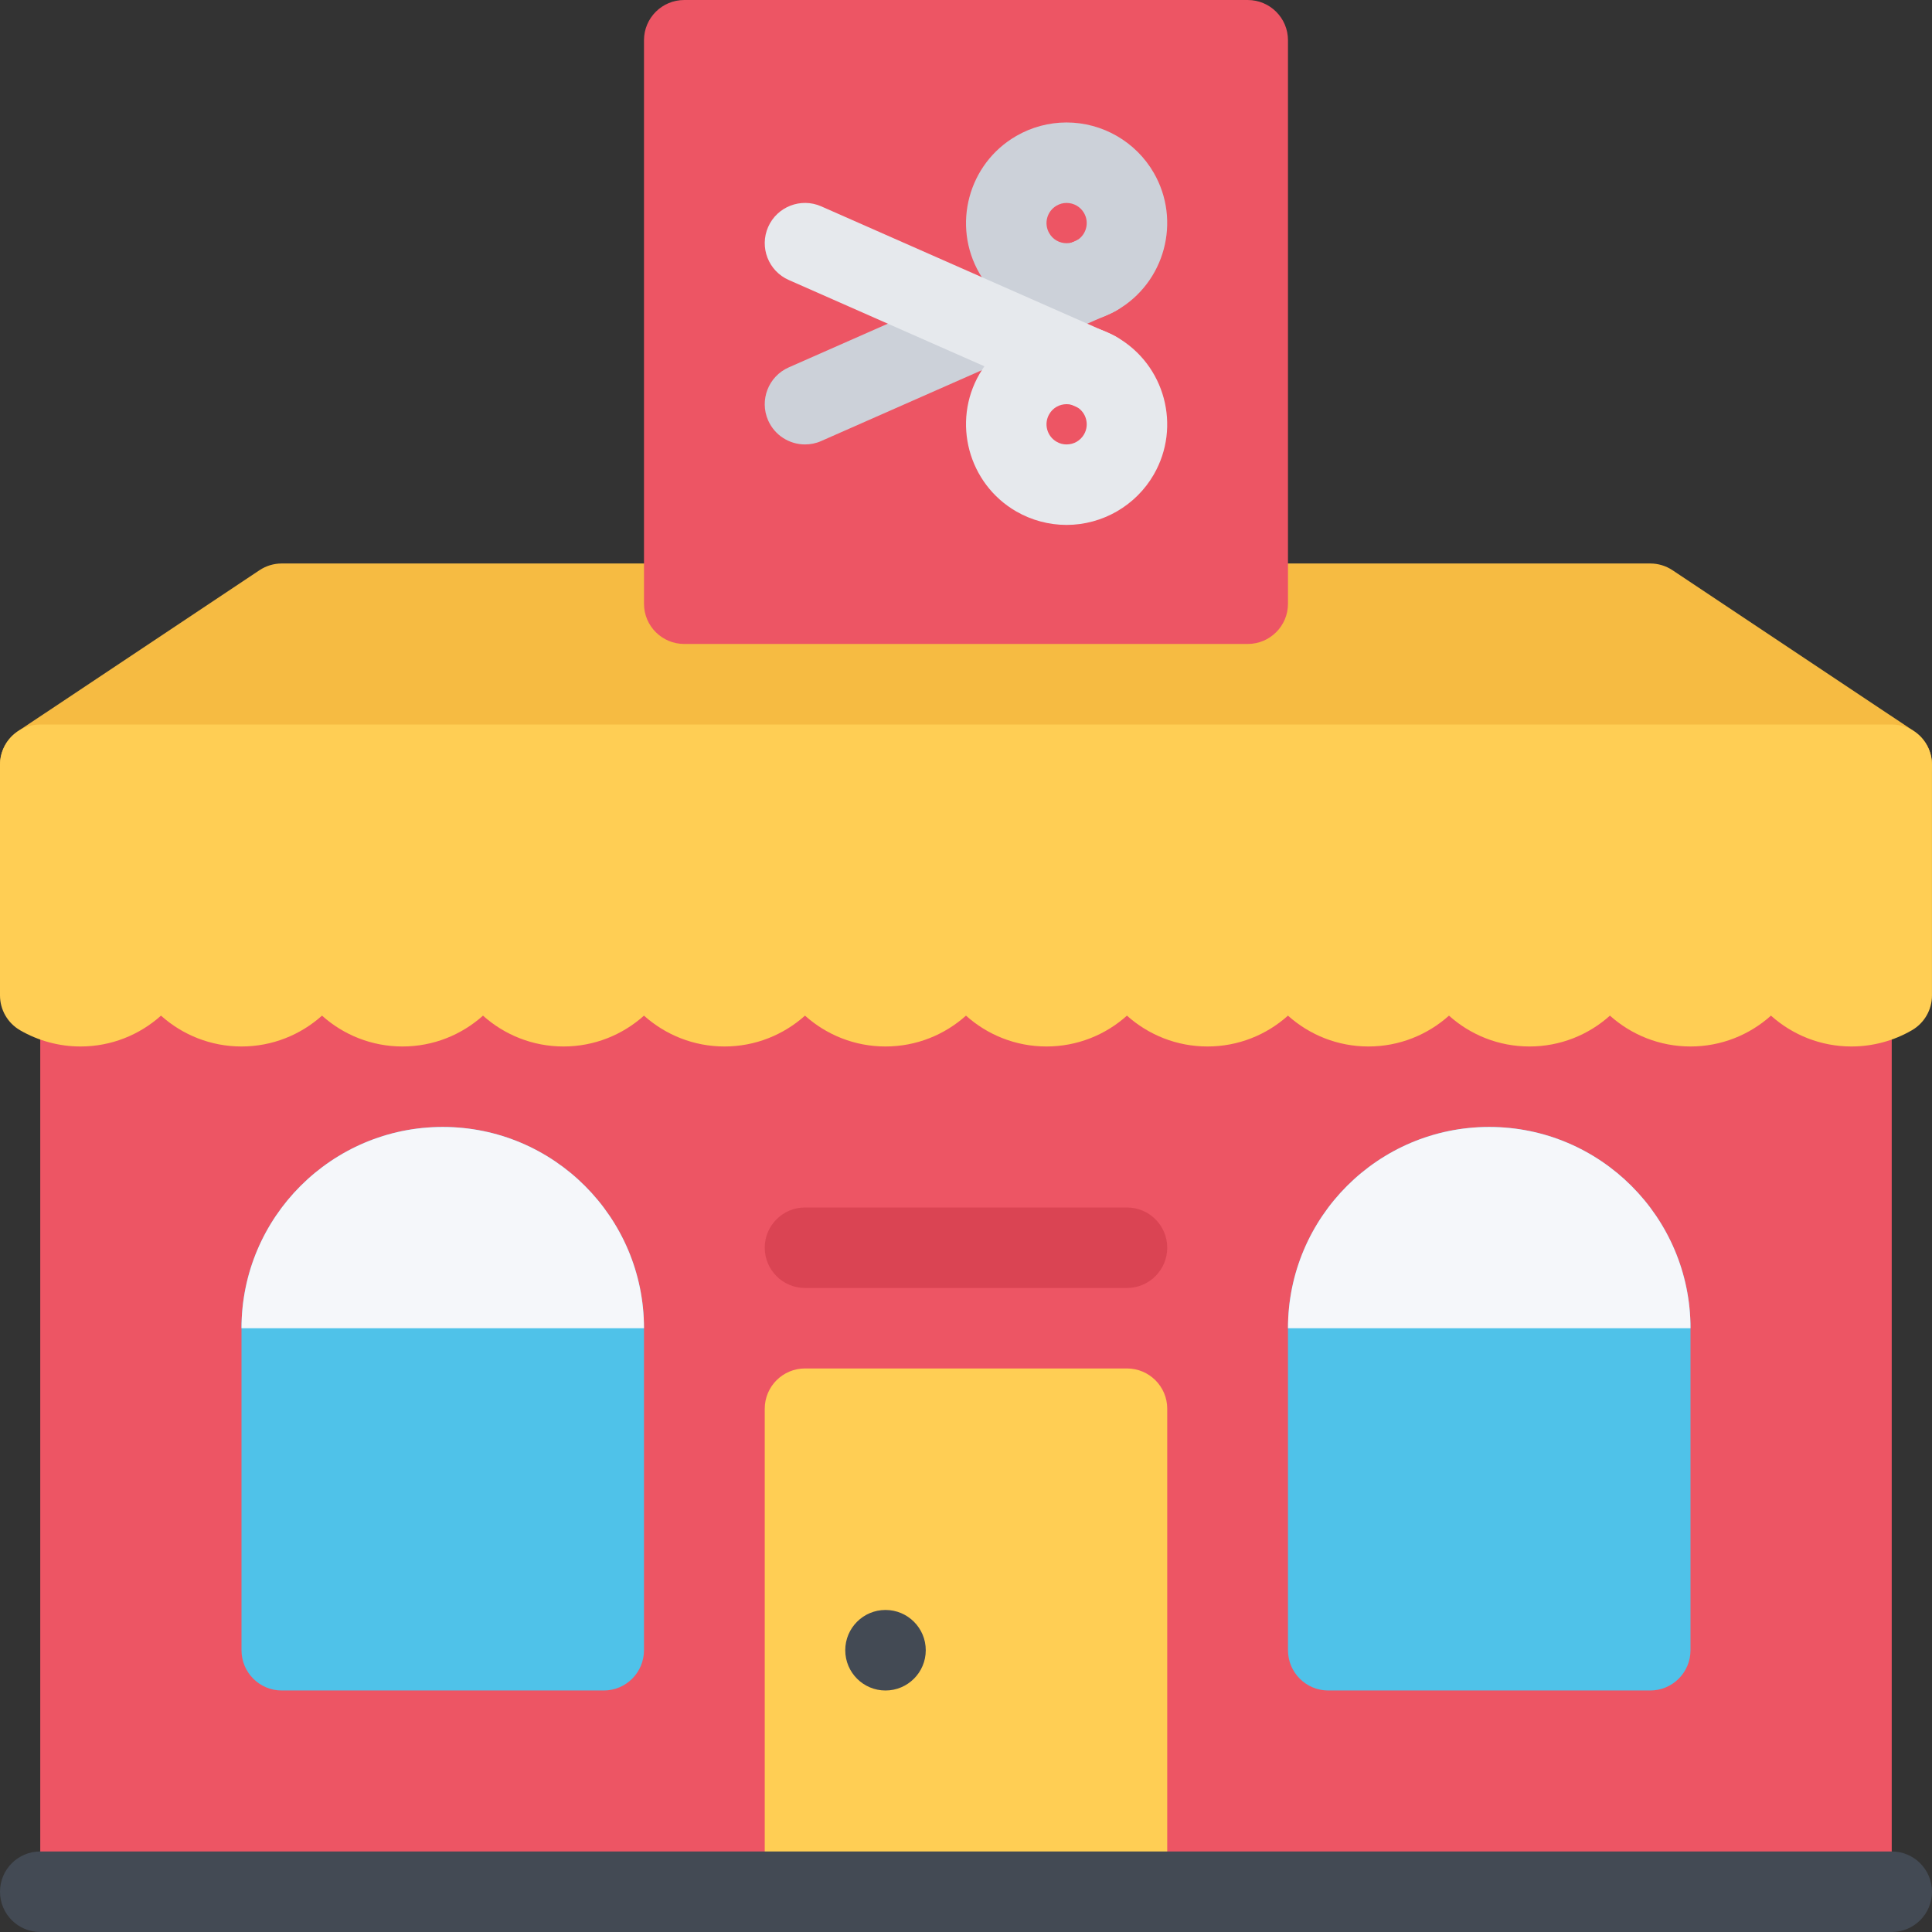
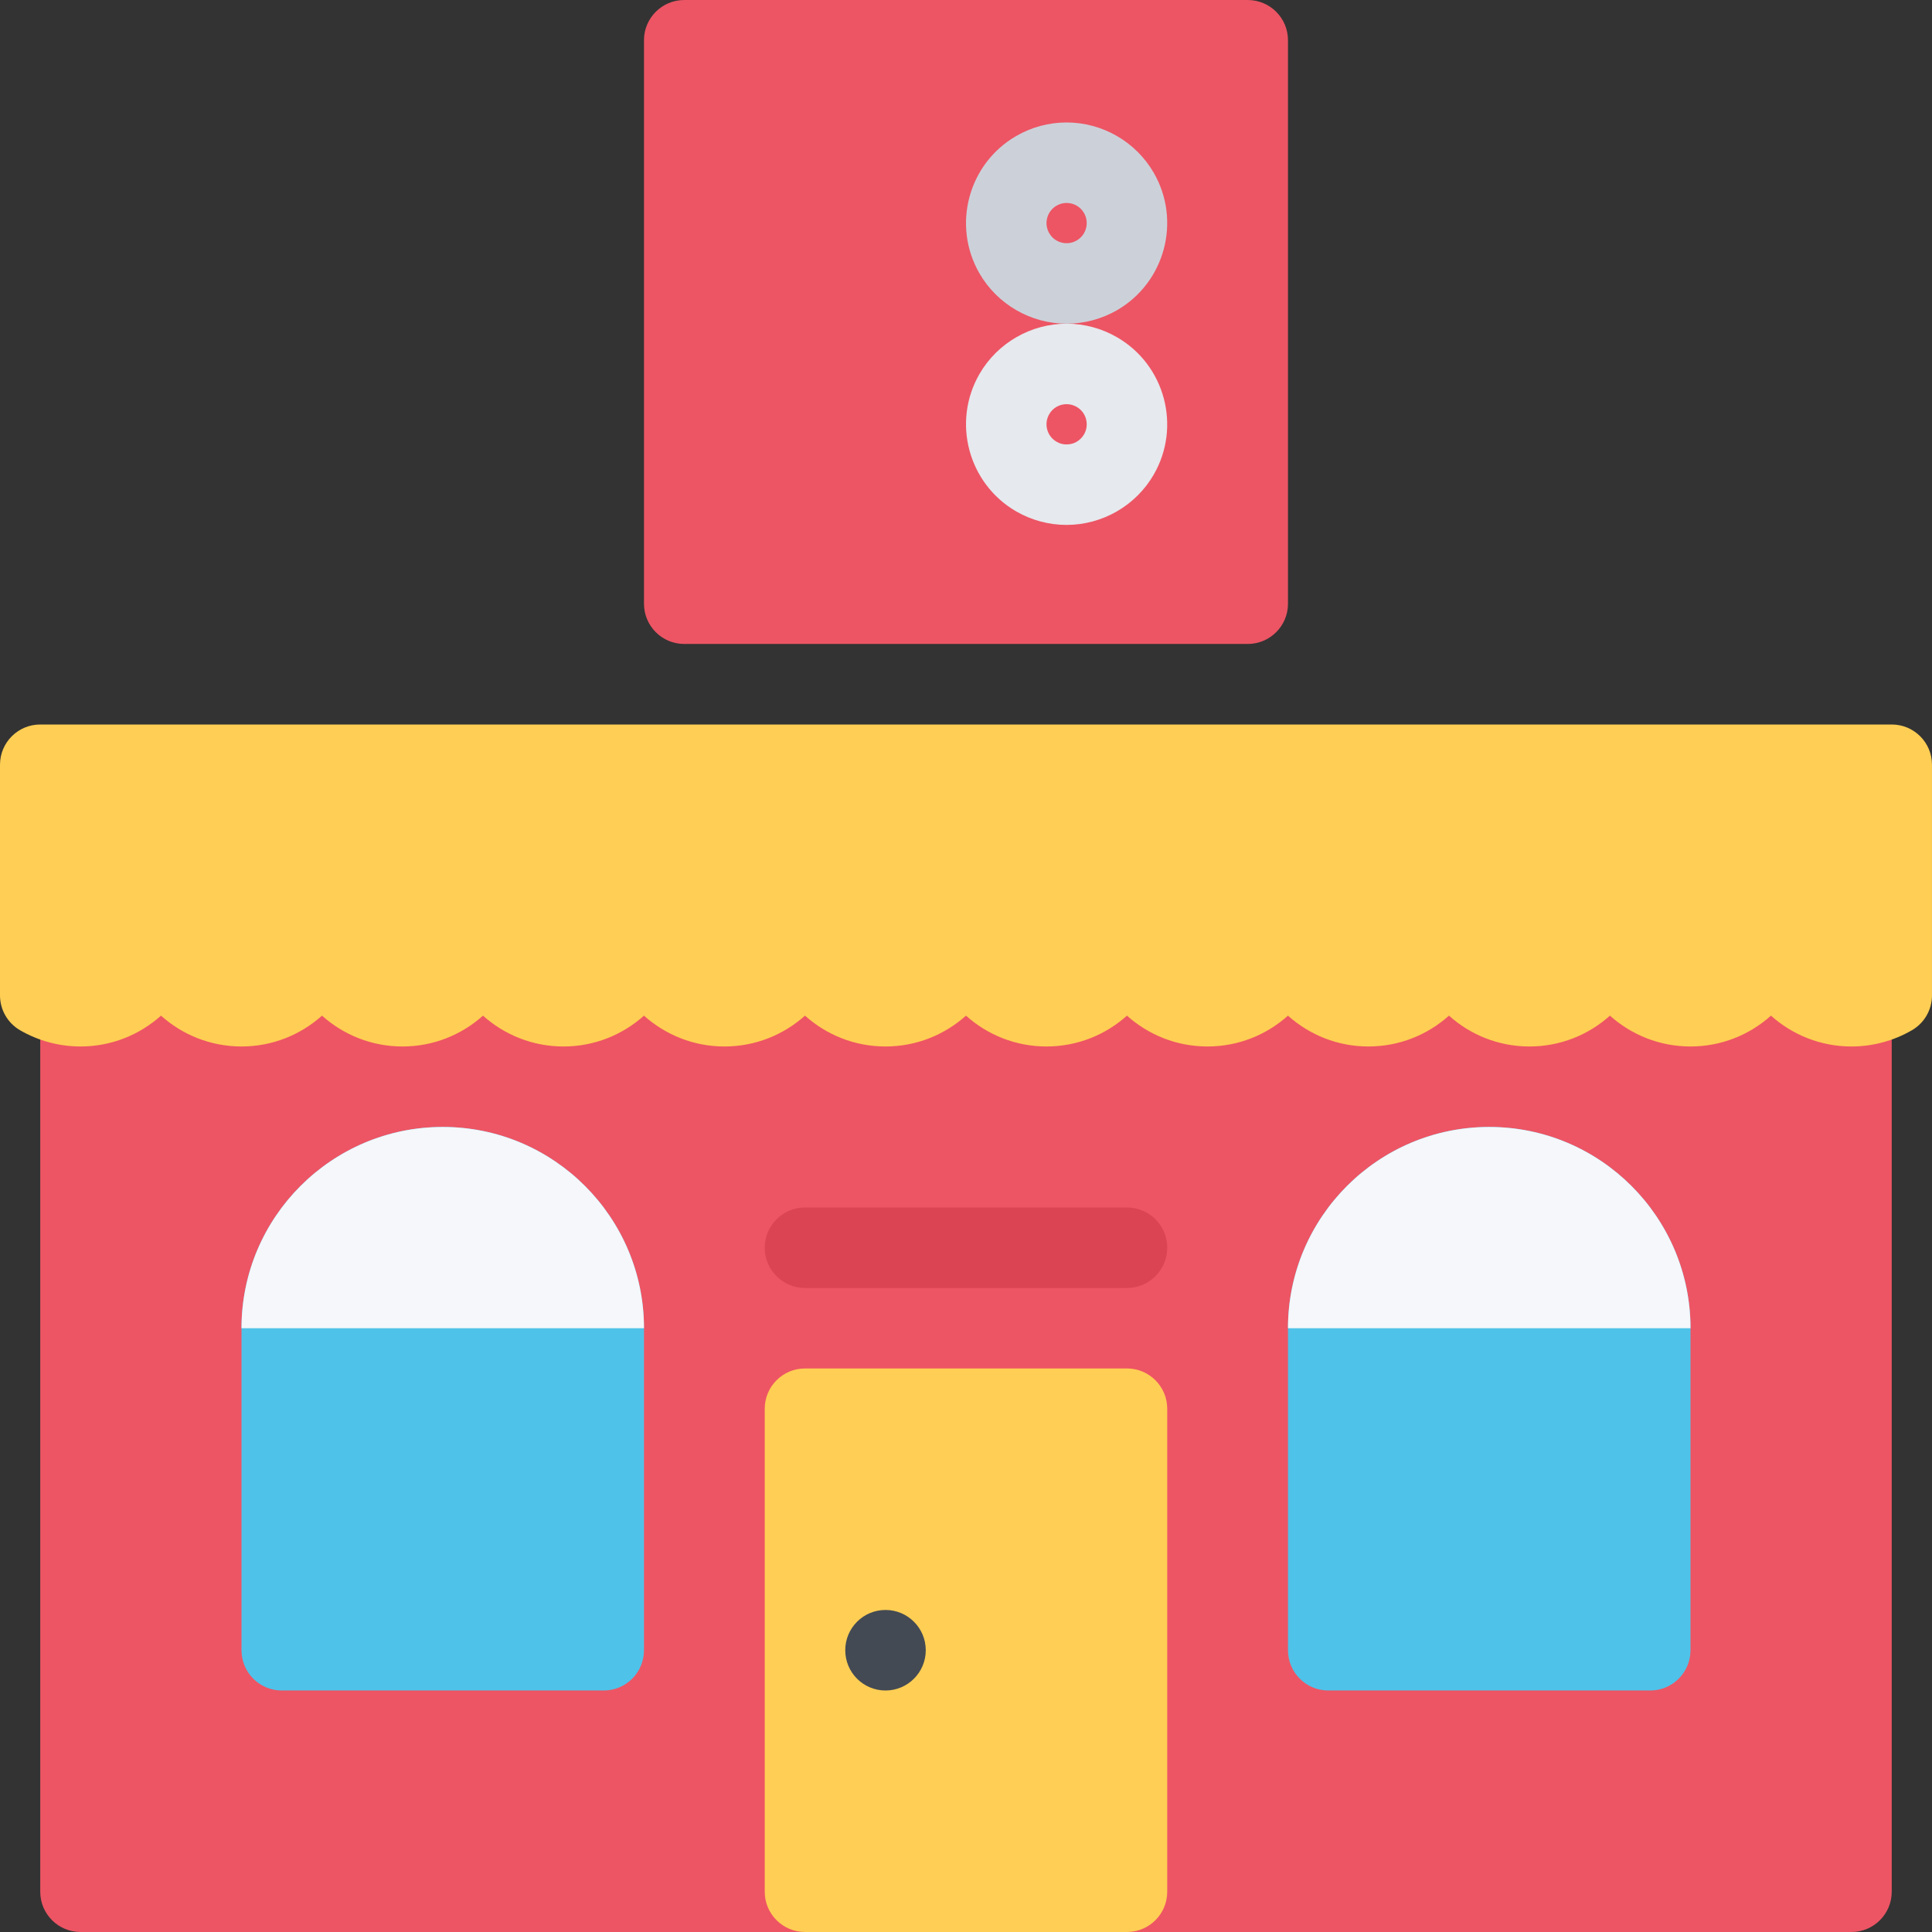
<svg xmlns="http://www.w3.org/2000/svg" height="800px" width="800px" version="1.1" id="Layer_1" viewBox="0 0 511.986 511.986" xml:space="preserve">
  <rect x="0" y="0" width="511.986" height="511.986" fill="#333333" stroke="none" />
  <path style="fill:#ED5564;" d="M490.642,234.65H21.336c-5.89,0-10.671,4.78-10.671,10.671v255.992  c0,5.891,4.781,10.672,10.671,10.672h469.307c5.891,0,10.672-4.781,10.672-10.672V245.321  C501.314,239.431,496.533,234.65,490.642,234.65z" />
  <path style="fill:#FFCE54;" d="M298.648,362.645H213.33c-5.891,0-10.672,4.781-10.672,10.672v127.996  c0,5.891,4.781,10.672,10.672,10.672h85.318c5.891,0,10.672-4.781,10.672-10.672V373.317  C309.32,367.427,304.539,362.645,298.648,362.645z" />
  <g>
    <path style="fill:#4FC2E9;" d="M159.996,447.987H74.662c-5.891,0-10.664-4.781-10.664-10.672V351.99   c0-29.421,23.921-53.343,53.334-53.343c29.405,0,53.326,23.922,53.326,53.343v85.325   C170.66,443.206,165.887,447.987,159.996,447.987z" />
    <path style="fill:#4FC2E9;" d="M437.316,447.987h-85.325c-5.891,0-10.672-4.781-10.672-10.672V351.99   c0-29.421,23.921-53.343,53.327-53.343c29.42,0,53.342,23.922,53.342,53.343v85.325   C447.988,443.206,443.207,447.987,437.316,447.987z" />
  </g>
  <path style="fill:#DA4453;" d="M298.648,341.318H213.33c-5.891,0-10.672-4.78-10.672-10.671s4.781-10.656,10.672-10.656h85.318  c5.891,0,10.672,4.766,10.672,10.656S304.539,341.318,298.648,341.318z" />
-   <path style="fill:#F6BB42;" d="M507.236,193.776l-63.998-42.655c-1.75-1.172-3.812-1.797-5.922-1.797H74.662  c-2.102,0-4.164,0.625-5.914,1.797L4.75,193.776c-3.914,2.609-5.656,7.469-4.289,11.968c1.359,4.5,5.508,7.578,10.203,7.578h490.65  c4.703,0,8.844-3.078,10.203-7.578C512.892,201.245,511.142,196.386,507.236,193.776z" />
  <g>
    <path style="fill:#F5F7FA;" d="M117.333,298.647c-29.414,0-53.334,23.922-53.334,53.343H170.66   C170.66,322.569,146.739,298.647,117.333,298.647z" />
    <path style="fill:#F5F7FA;" d="M394.646,298.647c-29.406,0-53.327,23.922-53.327,53.343h106.669   C447.988,322.569,424.066,298.647,394.646,298.647z" />
  </g>
  <path style="fill:#434A54;" d="M245.329,437.315c0,5.891-4.781,10.672-10.671,10.672c-5.891,0-10.664-4.781-10.664-10.672  s4.773-10.671,10.664-10.671C240.548,426.644,245.329,431.425,245.329,437.315z" />
  <path style="fill:#ED5564;" d="M330.648,170.652H181.331c-5.891,0-10.672-4.766-10.672-10.656V10.656  c0-5.891,4.781-10.655,10.672-10.655h149.317c5.891,0,10.671,4.765,10.671,10.655v149.34  C341.319,165.887,336.539,170.652,330.648,170.652z" />
  <g>
    <path style="fill:#CCD1D9;" d="M282.665,85.779c-9.5,0-18.351-5.109-23.101-13.328c-7.352-12.733-2.978-29.077,9.758-36.421   c4.046-2.343,8.655-3.577,13.312-3.577c9.515,0,18.358,5.108,23.108,13.327c7.359,12.734,2.984,29.077-9.75,36.437   C291.93,84.545,287.336,85.779,282.665,85.779z M282.634,53.78c-0.938,0-1.828,0.25-2.641,0.719   c-2.547,1.469-3.422,4.734-1.953,7.281c0.953,1.672,2.688,2.672,4.625,2.672c0.938,0,1.828-0.234,2.656-0.719   c2.546-1.469,3.421-4.734,1.952-7.281C286.305,54.78,284.571,53.78,282.634,53.78z" />
-     <path style="fill:#CCD1D9;" d="M213.33,117.778c-4.094,0-8-2.375-9.766-6.359c-2.375-5.391,0.07-11.687,5.461-14.062l76.983-33.952   c5.39-2.375,11.687,0.062,14.077,5.453c2.375,5.39-0.078,11.687-5.469,14.062l-76.99,33.952   C216.229,117.497,214.768,117.778,213.33,117.778z" />
  </g>
  <g>
    <path style="fill:#E6E9ED;" d="M282.634,139.105L282.634,139.105c-4.656,0-9.266-1.234-13.312-3.562   c-12.735-7.359-17.11-23.703-9.758-36.437c4.75-8.219,13.601-13.328,23.101-13.328c4.671,0,9.265,1.234,13.327,3.578   c12.734,7.344,17.109,23.687,9.75,36.421C300.992,133.997,292.148,139.105,282.634,139.105z M282.665,107.106   c-1.938,0-3.672,1-4.625,2.672c-1.469,2.547-0.594,5.812,1.953,7.281c0.812,0.484,1.703,0.719,2.641,0.719   c1.938,0,3.672-1,4.64-2.672c1.469-2.547,0.594-5.812-1.952-7.281C284.493,107.356,283.602,107.106,282.665,107.106z" />
-     <path style="fill:#E6E9ED;" d="M290.32,109.059c-1.438,0-2.906-0.281-4.312-0.906l-76.983-33.952   c-5.391-2.375-7.835-8.671-5.461-14.062c2.383-5.391,8.68-7.828,14.07-5.453l76.982,33.952c5.391,2.375,7.844,8.672,5.469,14.062   C298.32,106.684,294.414,109.059,290.32,109.059z" />
  </g>
-   <path style="fill:#434A54;" d="M501.314,511.985H10.664C4.773,511.985,0,507.204,0,501.313s4.773-10.671,10.664-10.671h490.65  c5.891,0,10.672,4.78,10.672,10.671S507.205,511.985,501.314,511.985z" />
  <path style="fill:#FFCE54;" d="M501.314,191.995H10.664C4.773,191.995,0,196.761,0,202.651v61.139c0,3.812,2.031,7.328,5.328,9.233  c4.852,2.812,10.391,4.297,16.007,4.297c8.188,0,15.664-3.094,21.328-8.171c5.672,5.077,13.148,8.171,21.335,8.171  s15.664-3.094,21.335-8.171c5.664,5.077,13.141,8.171,21.328,8.171c8.188,0,15.671-3.094,21.335-8.171  c5.664,5.077,13.148,8.171,21.335,8.171s15.664-3.094,21.327-8.171c5.672,5.077,13.148,8.171,21.335,8.171  c8.188,0,15.664-3.094,21.335-8.171c5.664,5.077,13.14,8.171,21.328,8.171c8.187,0,15.671-3.094,21.335-8.171  c5.665,5.077,13.149,8.171,21.328,8.171c8.188,0,15.671-3.094,21.327-8.171c5.672,5.077,13.156,8.171,21.344,8.171  s15.672-3.094,21.327-8.171c5.672,5.077,13.14,8.171,21.327,8.171s15.672-3.094,21.344-8.171c5.656,5.077,13.141,8.171,21.327,8.171  c8.188,0,15.672-3.094,21.327-8.171c5.672,5.077,13.156,8.171,21.344,8.171s15.672-3.094,21.328-8.171  c5.671,5.077,13.14,8.171,21.326,8.171c5.625,0,11.156-1.484,16.016-4.297c3.297-1.905,5.328-5.421,5.328-9.233v-61.139  C511.986,196.761,507.205,191.995,501.314,191.995z" />
</svg>